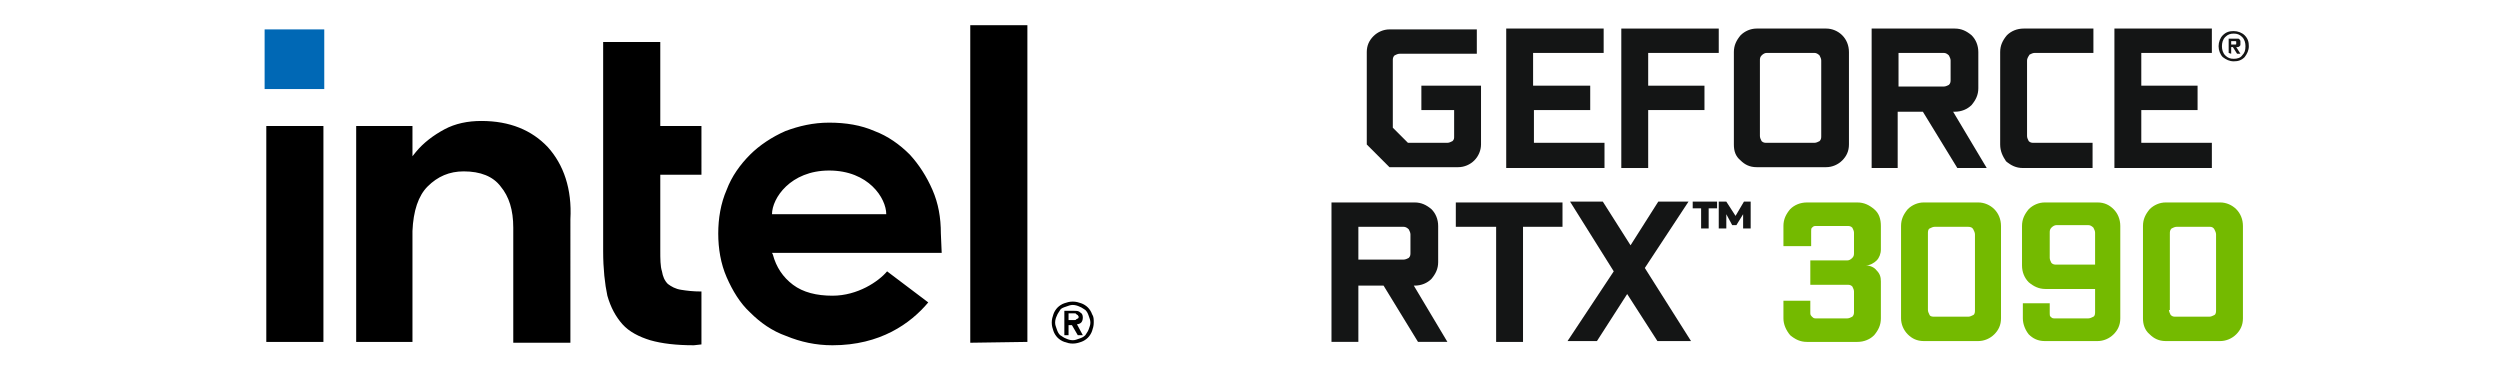
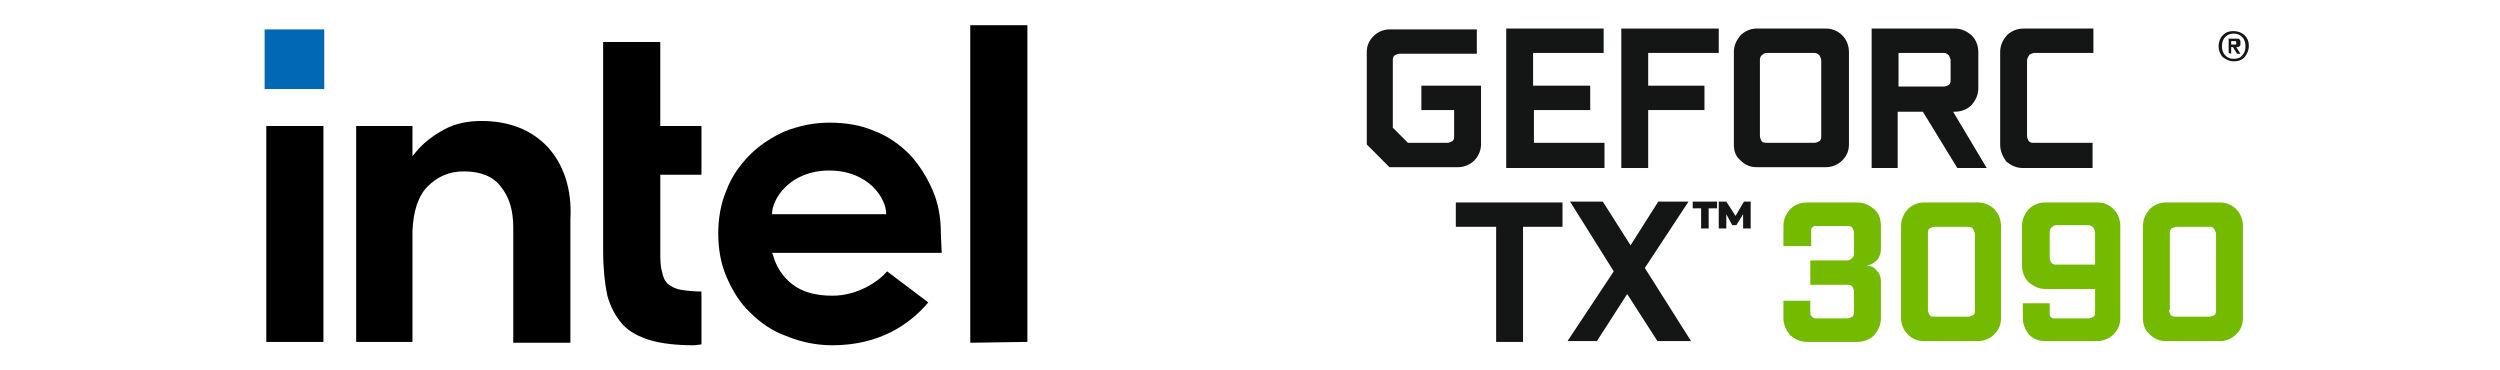
<svg xmlns="http://www.w3.org/2000/svg" version="1.1" id="Ebene_1" x="0px" y="0px" width="297.6px" height="44px" viewBox="0 0 297.6 44" style="enable-background:new 0 0 297.6 44;" xml:space="preserve">
  <style type="text/css"> .st0{fill:#74BA00;} .st1{fill:#141515;} .st2{fill:#0068B5;} </style>
  <g>
    <g>
      <g>
        <path class="st0" d="M212.3,37.9v-2.1h3.2v1.5c0,0.2,0.1,0.3,0.2,0.4c0.1,0.1,0.2,0.2,0.4,0.2h3.8c0.2,0,0.4-0.1,0.6-0.2 c0.2-0.2,0.2-0.4,0.2-0.6v-2.4c0-0.2-0.1-0.4-0.2-0.6c-0.2-0.2-0.4-0.2-0.6-0.2h-4.4V31h4.4c0.2,0,0.4-0.1,0.6-0.3 c0.2-0.2,0.2-0.4,0.2-0.6v-2.4c0-0.2-0.1-0.4-0.2-0.6c-0.2-0.2-0.4-0.2-0.6-0.2h-3.8c-0.2,0-0.3,0.1-0.4,0.2 c-0.1,0.1-0.1,0.2-0.1,0.4v1.8h-3.3v-2.4c0-0.8,0.3-1.4,0.8-2c0.5-0.5,1.2-0.8,2-0.8h6c0.8,0,1.4,0.3,2,0.8s0.8,1.2,0.8,2v2.8 c0,0.5-0.2,1-0.5,1.3s-0.8,0.6-1.3,0.6c0.5,0,1,0.2,1.3,0.6c0.4,0.4,0.5,0.8,0.5,1.3v4.4c0,0.8-0.3,1.4-0.8,2 c-0.5,0.5-1.2,0.8-2,0.8h-6c-0.8,0-1.4-0.3-2-0.8C212.6,39.3,212.3,38.6,212.3,37.9z" />
        <path class="st0" d="M226.3,37.9v-11c0-0.8,0.3-1.4,0.8-2c0.5-0.5,1.2-0.8,1.9-0.8h6.5c0.7,0,1.4,0.3,1.9,0.8s0.8,1.2,0.8,2v11 c0,0.8-0.3,1.4-0.8,1.9s-1.2,0.8-1.9,0.8H229c-0.8,0-1.4-0.3-1.9-0.8C226.6,39.3,226.3,38.6,226.3,37.9z M229.5,36.9 c0,0.2,0.1,0.4,0.2,0.6c0.1,0.2,0.4,0.2,0.6,0.2h4c0.2,0,0.4-0.1,0.6-0.2s0.2-0.4,0.2-0.6v-9c0-0.2-0.1-0.4-0.2-0.6 c-0.1-0.2-0.3-0.3-0.6-0.3h-4c-0.2,0-0.4,0.1-0.6,0.2s-0.2,0.4-0.2,0.6C229.5,27.8,229.5,36.9,229.5,36.9z" />
        <path class="st0" d="M240.8,37.9v-1.8h3.2v1.2c0,0.2,0,0.3,0.1,0.4c0.1,0.1,0.2,0.2,0.4,0.2h4.1c0.2,0,0.4-0.1,0.6-0.2 c0.2-0.1,0.2-0.4,0.2-0.6v-2.7h-5.9c-0.8,0-1.4-0.3-2-0.8c-0.5-0.5-0.8-1.2-0.8-2v-4.7c0-0.8,0.3-1.4,0.8-2 c0.5-0.5,1.2-0.8,1.9-0.8h6.3c0.8,0,1.4,0.3,1.9,0.8s0.8,1.2,0.8,2v11c0,0.8-0.3,1.4-0.8,1.9s-1.2,0.8-1.9,0.8h-6.3 c-0.8,0-1.4-0.3-1.9-0.8C241.1,39.3,240.8,38.6,240.8,37.9z M244,30.7c0,0.2,0.1,0.4,0.2,0.6c0.2,0.2,0.4,0.2,0.6,0.2h4.6v-3.8 c0-0.2-0.1-0.4-0.2-0.6c-0.2-0.2-0.4-0.3-0.6-0.3h-3.8c-0.2,0-0.4,0.1-0.6,0.3c-0.2,0.2-0.2,0.4-0.2,0.6 C244,27.7,244,30.7,244,30.7z" />
        <path class="st0" d="M255.1,37.9v-11c0-0.8,0.3-1.4,0.8-2c0.5-0.5,1.2-0.8,1.9-0.8h6.5c0.7,0,1.4,0.3,1.9,0.8s0.8,1.2,0.8,2v11 c0,0.8-0.3,1.4-0.8,1.9s-1.2,0.8-1.9,0.8h-6.5c-0.8,0-1.4-0.3-1.9-0.8C255.3,39.3,255.1,38.6,255.1,37.9z M258.2,36.9 c0,0.2,0.1,0.4,0.2,0.6c0.2,0.2,0.4,0.2,0.6,0.2h4c0.2,0,0.4-0.1,0.6-0.2c0.2-0.1,0.2-0.4,0.2-0.6v-9c0-0.2-0.1-0.4-0.2-0.6 s-0.3-0.3-0.5-0.3h-4c-0.2,0-0.4,0.1-0.6,0.2c-0.2,0.2-0.2,0.4-0.2,0.6v9.1H258.2z" />
      </g>
      <g>
-         <path class="st1" d="M158.5,40.6V24.1h9.9c0.8,0,1.4,0.3,2,0.8c0.5,0.5,0.8,1.2,0.8,2v4.3c0,0.8-0.3,1.4-0.8,2 c-0.5,0.5-1.2,0.8-2,0.8h-0.1l4,6.7h-3.5l-4.1-6.7h-3v6.7h-3.2L158.5,40.6L158.5,40.6z M161.7,30.9h5.4c0.2,0,0.4-0.1,0.6-0.2 c0.2-0.2,0.2-0.4,0.2-0.6v-2.2c0-0.2-0.1-0.4-0.2-0.6c-0.2-0.2-0.4-0.3-0.6-0.3h-5.4C161.7,27,161.7,30.9,161.7,30.9z" />
        <path class="st1" d="M173.3,27v-2.9H186V27h-4.7v13.7h-3.2V27H173.3z" />
        <path class="st1" d="M186.6,40.6l5.5-8.3l-5.2-8.3h3.9l3.3,5.2l3.3-5.2h3.6l-5.2,7.9l5.5,8.7h-4l-3.6-5.6l-3.6,5.6H186.6z" />
        <path class="st1" d="M201.5,24.8V24h2.9v0.8h-1v2.4h-0.9v-2.4H201.5z M204.6,27.2V24h0.9l1.1,1.7l1-1.7h0.8v3.2h-0.9v-1.7 l-0.8,1.3h-0.5l-0.7-1.3v1.7H204.6z" />
      </g>
    </g>
    <g>
      <path class="st1" d="M179.3,20V3.4h11.6v2.9h-8.4v3.9h6.8v2.9h-6.7V17h8.4v3H179.3z" />
      <path class="st1" d="M193,20V3.4h11.6v2.9h-8.4v3.9h6.7v2.9h-6.7V20H193z" />
      <path class="st1" d="M206.4,17.2v-11c0-0.8,0.3-1.4,0.8-2c0.5-0.5,1.2-0.8,1.9-0.8h8.3c0.7,0,1.4,0.3,1.9,0.8s0.8,1.2,0.8,2v11 c0,0.8-0.3,1.4-0.8,1.9s-1.2,0.8-1.9,0.8h-8.3c-0.8,0-1.4-0.3-1.9-0.8C206.6,18.6,206.4,18,206.4,17.2z M209.5,16.2 c0,0.2,0.1,0.4,0.2,0.6c0.2,0.2,0.4,0.2,0.6,0.2h5.7c0.2,0,0.4-0.1,0.6-0.2c0.2-0.2,0.2-0.4,0.2-0.6v-9c0-0.2-0.1-0.4-0.2-0.6 c-0.2-0.2-0.4-0.3-0.6-0.3h-5.7c-0.2,0-0.4,0.1-0.6,0.3c-0.2,0.2-0.2,0.4-0.2,0.6V16.2z" />
      <path class="st1" d="M222.8,20V3.4h9.9c0.8,0,1.4,0.3,2,0.8c0.5,0.5,0.8,1.2,0.8,2v4.3c0,0.8-0.3,1.4-0.8,2 c-0.5,0.5-1.2,0.8-2,0.8h-0.2l4,6.7H233l-4.1-6.7h-3V20H222.8z M226,10.3h5.4c0.2,0,0.4-0.1,0.6-0.2c0.2-0.2,0.2-0.4,0.2-0.6V7.2 c0-0.2-0.1-0.4-0.2-0.6c-0.2-0.2-0.4-0.3-0.6-0.3H226V10.3z" />
      <path class="st1" d="M238.1,17.2v-11c0-0.8,0.3-1.4,0.8-2c0.5-0.5,1.2-0.8,2-0.8h8.3v2.9h-7c-0.2,0-0.4,0.1-0.6,0.2 c-0.2,0.3-0.3,0.5-0.3,0.7v9c0,0.2,0.1,0.4,0.2,0.6c0.2,0.2,0.4,0.2,0.6,0.2h7v3h-8.3c-0.8,0-1.4-0.3-2-0.8 C238.4,18.6,238.1,18,238.1,17.2z" />
-       <path class="st1" d="M251.7,20V3.4h11.6v2.9h-8.4v3.9h6.7v2.9h-6.7V17h8.4v3H251.7z" />
      <path class="st1" d="M264.1,5.5c0-0.5,0.2-1,0.5-1.3c0.4-0.4,0.8-0.5,1.3-0.5s1,0.2,1.3,0.5c0.4,0.4,0.5,0.8,0.5,1.3 s-0.2,0.9-0.5,1.3c-0.4,0.4-0.8,0.5-1.3,0.5s-0.9-0.2-1.3-0.5C264.3,6.5,264.1,6,264.1,5.5z M264.5,5.5c0,0.4,0.1,0.8,0.4,1.1 c0.3,0.3,0.6,0.4,1,0.4s0.8-0.1,1-0.4c0.3-0.3,0.4-0.6,0.4-1.1c0-0.4-0.1-0.8-0.4-1.1c-0.3-0.3-0.6-0.4-1-0.4s-0.7,0.1-1,0.4 C264.6,4.7,264.5,5.1,264.5,5.5z M265.3,6.3V4.6h1.1c0.1,0,0.1,0,0.2,0.1c0,0,0.1,0.1,0.1,0.2v0.4c0,0.1,0,0.1-0.1,0.2 c0,0-0.1,0.1-0.2,0.1h-0.2l0.5,0.8h-0.4l-0.5-0.8h-0.2v0.8L265.3,6.3L265.3,6.3z M265.6,5.3h0.5c0.1,0,0.1,0,0.1-0.1V5 c0-0.1,0-0.1-0.1-0.1h-0.5V5.3z" />
      <path class="st1" d="M167.6,17h4.7c0.2,0,0.4-0.1,0.6-0.2c0.2-0.2,0.2-0.3,0.2-0.6v-3.1h-3.9v-2.9h7.1v7c0,0.7-0.3,1.4-0.8,1.9 s-1.2,0.8-1.9,0.8h-8.2l-2.7-2.7v-11c0-0.8,0.3-1.4,0.8-1.9s1.2-0.8,1.9-0.8h10.4v2.9h-9.2c-0.2,0-0.4,0.1-0.6,0.2 c-0.2,0.2-0.2,0.4-0.2,0.6v8L167.6,17z" />
    </g>
  </g>
  <g>
    <rect x="31.5" y="3.5" class="st2" width="7.1" height="7.1" />
    <g>
      <path d="M38.5,40.7V15h-6.8v25.7H38.5z M83.5,41v-6.3c-1,0-1.8-0.1-2.4-0.2c-0.7-0.1-1.2-0.4-1.6-0.7c-0.4-0.4-0.6-0.9-0.7-1.5 c-0.2-0.6-0.2-1.5-0.2-2.5v-9h4.9V15h-4.9V5h-6.8v24.9c0,2.1,0.2,3.9,0.5,5.3c0.4,1.4,1,2.5,1.8,3.4s2,1.5,3.3,1.9 c1.4,0.4,3.1,0.6,5.2,0.6L83.5,41L83.5,41z M122.3,40.7V3h-6.8v37.8L122.3,40.7L122.3,40.7z M65.2,17.5c-1.9-2-4.5-3.1-7.9-3.1 c-1.6,0-3.1,0.3-4.4,1c-1.3,0.7-2.5,1.6-3.4,2.7l-0.4,0.5v-0.4V15h-6.7v25.7h6.7V27v1c0-0.2,0-0.3,0-0.5c0.1-2.4,0.7-4.2,1.8-5.3 c1.2-1.2,2.6-1.8,4.3-1.8c2,0,3.5,0.6,4.4,1.8c1,1.2,1.5,2.8,1.5,4.9l0,0v0.1l0,0l0,0v13.6h6.8V26.1 C68.1,22.5,67.1,19.6,65.2,17.5z M112,27.8c0-1.9-0.3-3.6-1-5.2s-1.6-3-2.7-4.2c-1.2-1.2-2.6-2.2-4.2-2.8c-1.6-0.7-3.4-1-5.4-1 c-1.9,0-3.6,0.4-5.2,1c-1.6,0.7-3.1,1.7-4.2,2.8c-1.2,1.2-2.2,2.6-2.8,4.2c-0.7,1.6-1,3.4-1,5.2s0.3,3.6,1,5.2 c0.7,1.6,1.6,3.1,2.8,4.2c1.2,1.2,2.6,2.2,4.3,2.8c1.7,0.7,3.5,1.1,5.5,1.1c5.7,0,9.3-2.6,11.4-5.1l-4.9-3.7 c-1,1.2-3.5,2.9-6.5,2.9c-1.9,0-3.5-0.4-4.7-1.3c-1.2-0.9-2-2.1-2.4-3.6l-0.1-0.2h20.2L112,27.8L112,27.8z M91.9,25.5 c0-1.9,2.2-5.2,6.8-5.2c4.7,0,6.8,3.3,6.8,5.2H91.9z" />
-       <path d="M130,37.4c-0.1-0.3-0.3-0.6-0.5-0.8s-0.5-0.4-0.8-0.5s-0.6-0.2-1-0.2s-0.7,0.1-1,0.2c-0.3,0.1-0.6,0.3-0.8,0.5 s-0.4,0.5-0.5,0.8s-0.2,0.6-0.2,1s0.1,0.7,0.2,1c0.1,0.3,0.3,0.6,0.5,0.8s0.5,0.4,0.8,0.5s0.6,0.2,1,0.2s0.7-0.1,1-0.2 c0.3-0.1,0.6-0.3,0.8-0.5s0.4-0.5,0.5-0.8s0.2-0.6,0.2-1S130.2,37.7,130,37.4z M129.6,39.2c-0.1,0.3-0.3,0.5-0.4,0.7 c-0.2,0.2-0.4,0.3-0.7,0.4c-0.3,0.1-0.5,0.2-0.8,0.2s-0.6-0.1-0.8-0.2c-0.3-0.1-0.5-0.3-0.7-0.4c-0.2-0.2-0.3-0.4-0.4-0.7 c-0.1-0.3-0.2-0.5-0.2-0.8s0.1-0.6,0.2-0.8c0.1-0.3,0.3-0.5,0.4-0.7c0.1-0.2,0.4-0.3,0.7-0.4c0.3-0.1,0.5-0.2,0.8-0.2 s0.6,0.1,0.8,0.2c0.3,0.1,0.5,0.3,0.7,0.4c0.2,0.2,0.3,0.4,0.4,0.7c0.1,0.3,0.2,0.5,0.2,0.8S129.7,38.9,129.6,39.2z M128.2,38.6 c0.2,0,0.4-0.1,0.5-0.2c0.1-0.1,0.2-0.3,0.2-0.6s-0.1-0.5-0.3-0.6c-0.2-0.2-0.4-0.2-0.8-0.2h-1.1v2.9h0.5v-1.2h0.4l0.7,1.2h0.6 L128.2,38.6z M127.9,38.1c-0.1,0-0.2,0-0.3,0h-0.4v-0.8h0.4c0.1,0,0.2,0,0.3,0s0.2,0,0.2,0.1c0.1,0,0.1,0.1,0.2,0.1 c0,0.1,0.1,0.1,0.1,0.2c0,0.1,0,0.2-0.1,0.2c-0.1,0.1-0.1,0.1-0.2,0.1C128.1,38.1,128,38.1,127.9,38.1z" />
    </g>
  </g>
</svg>